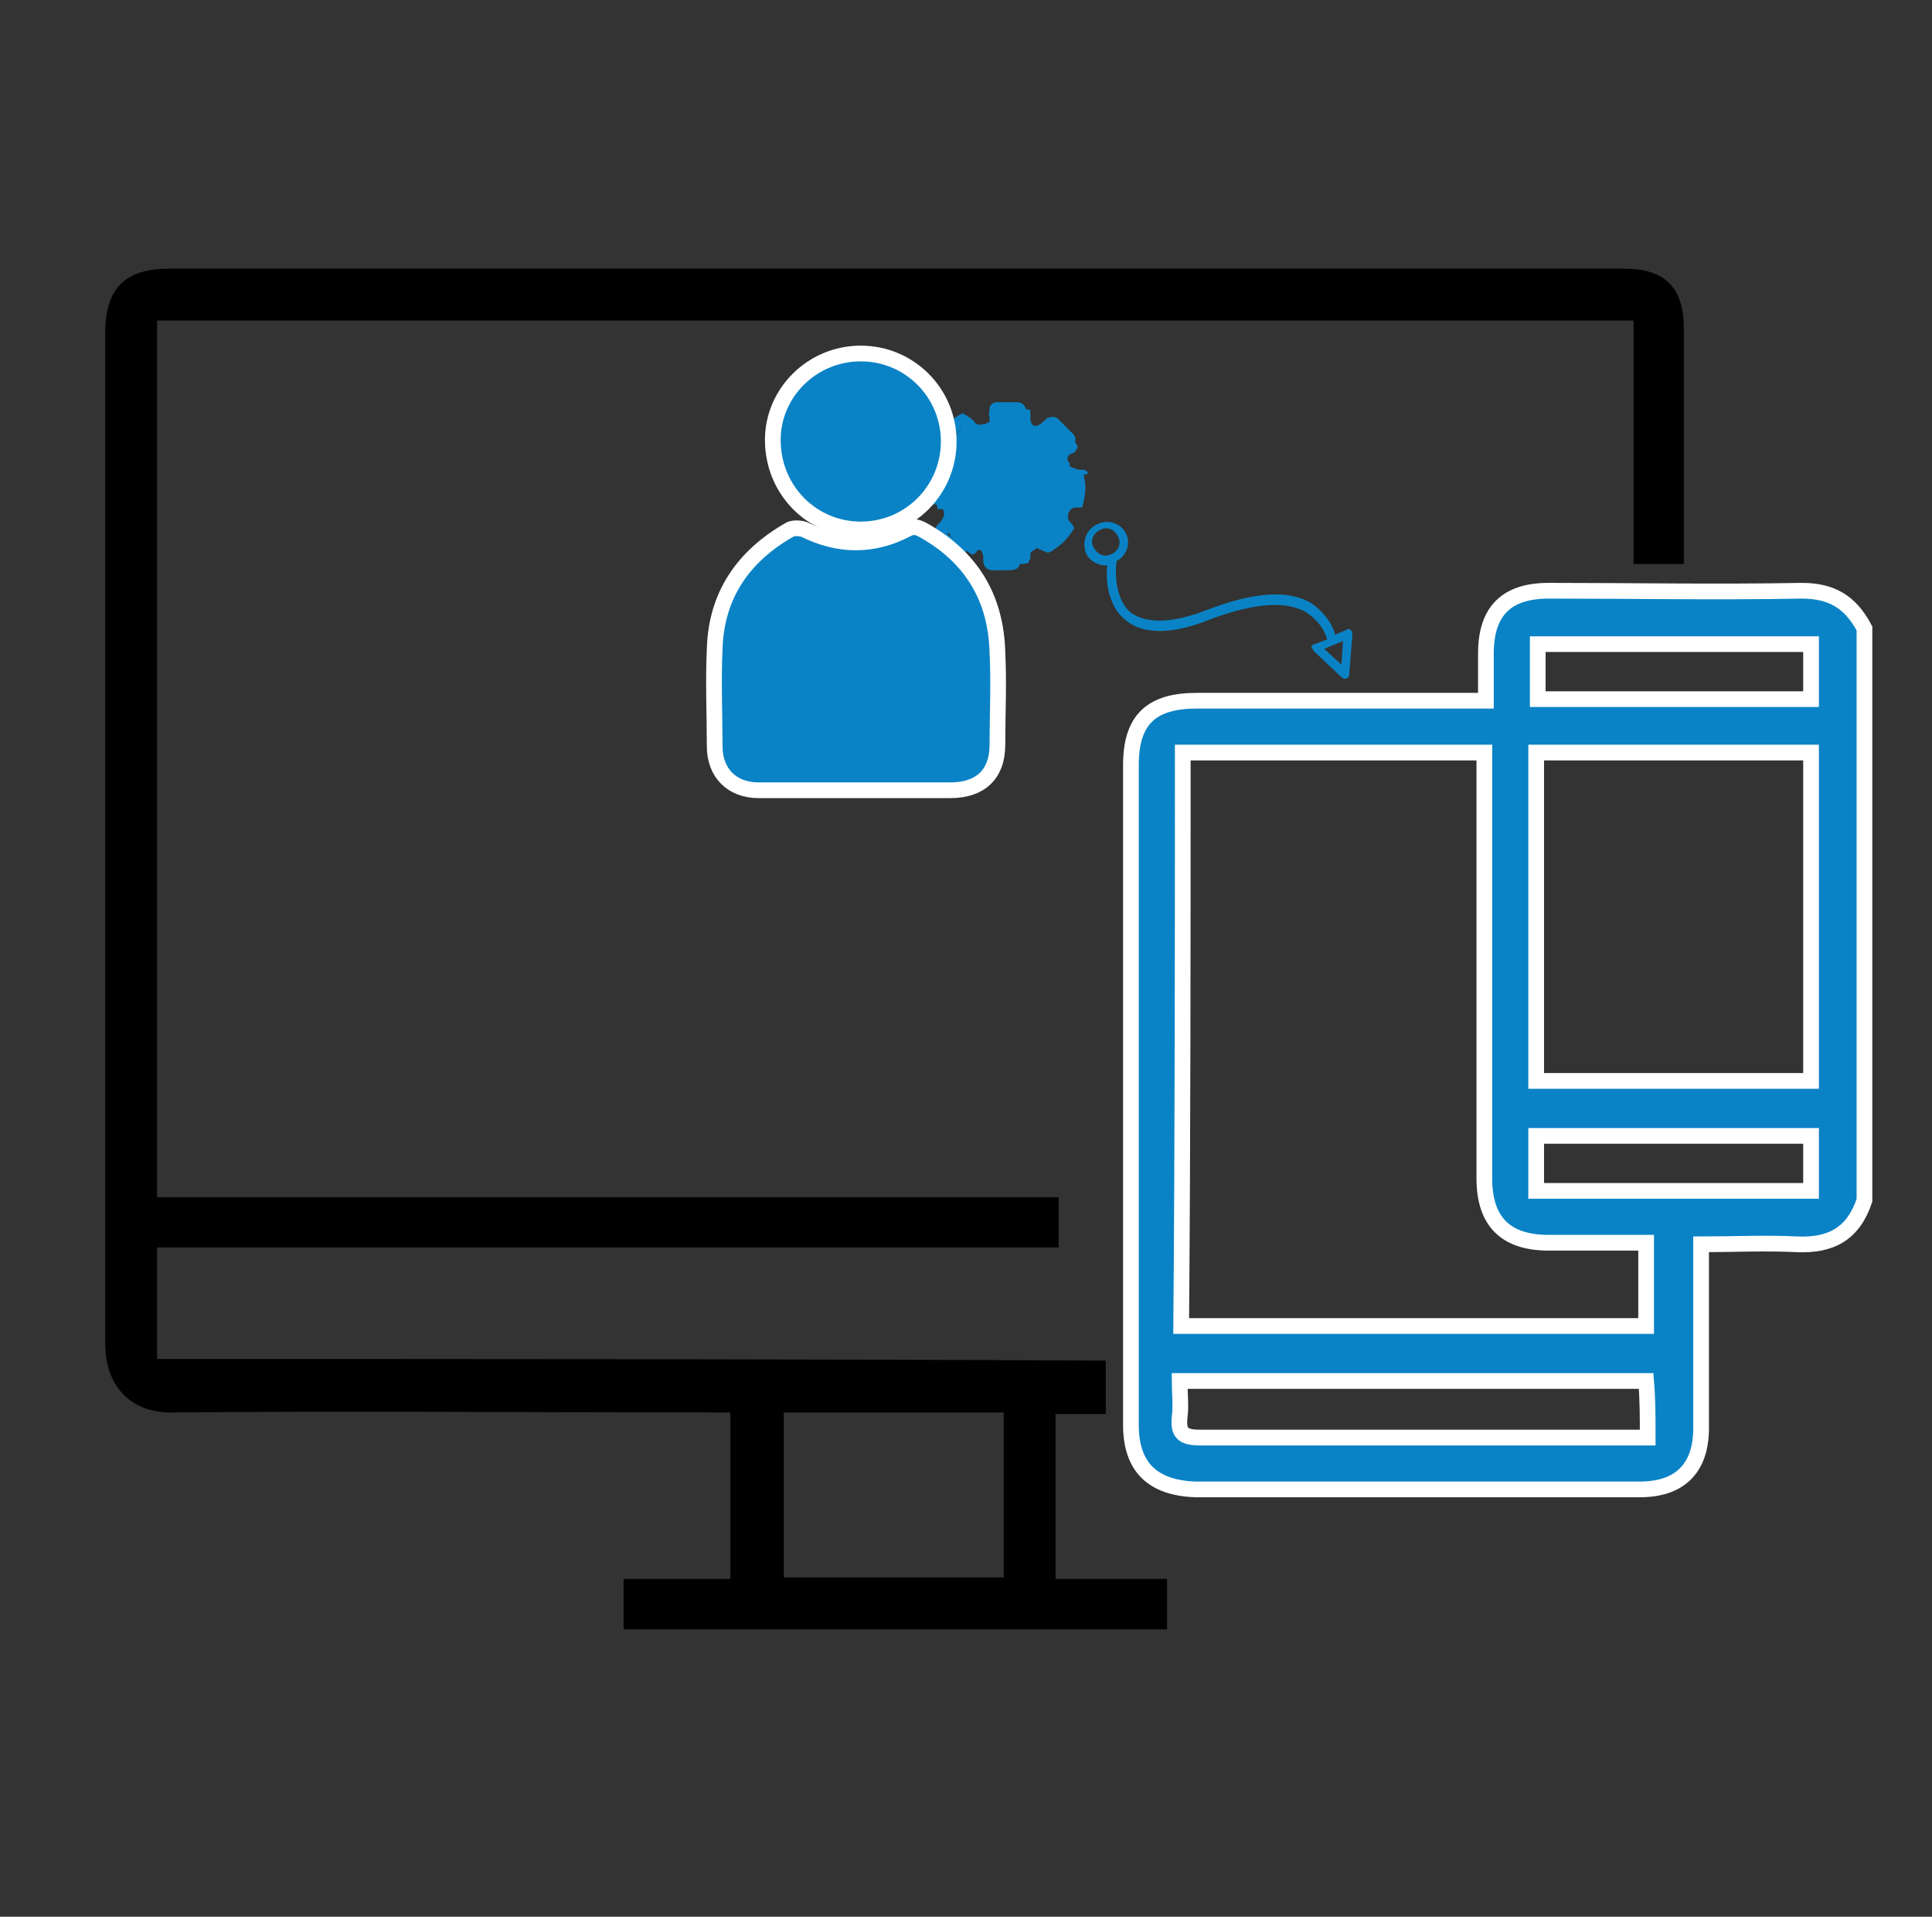
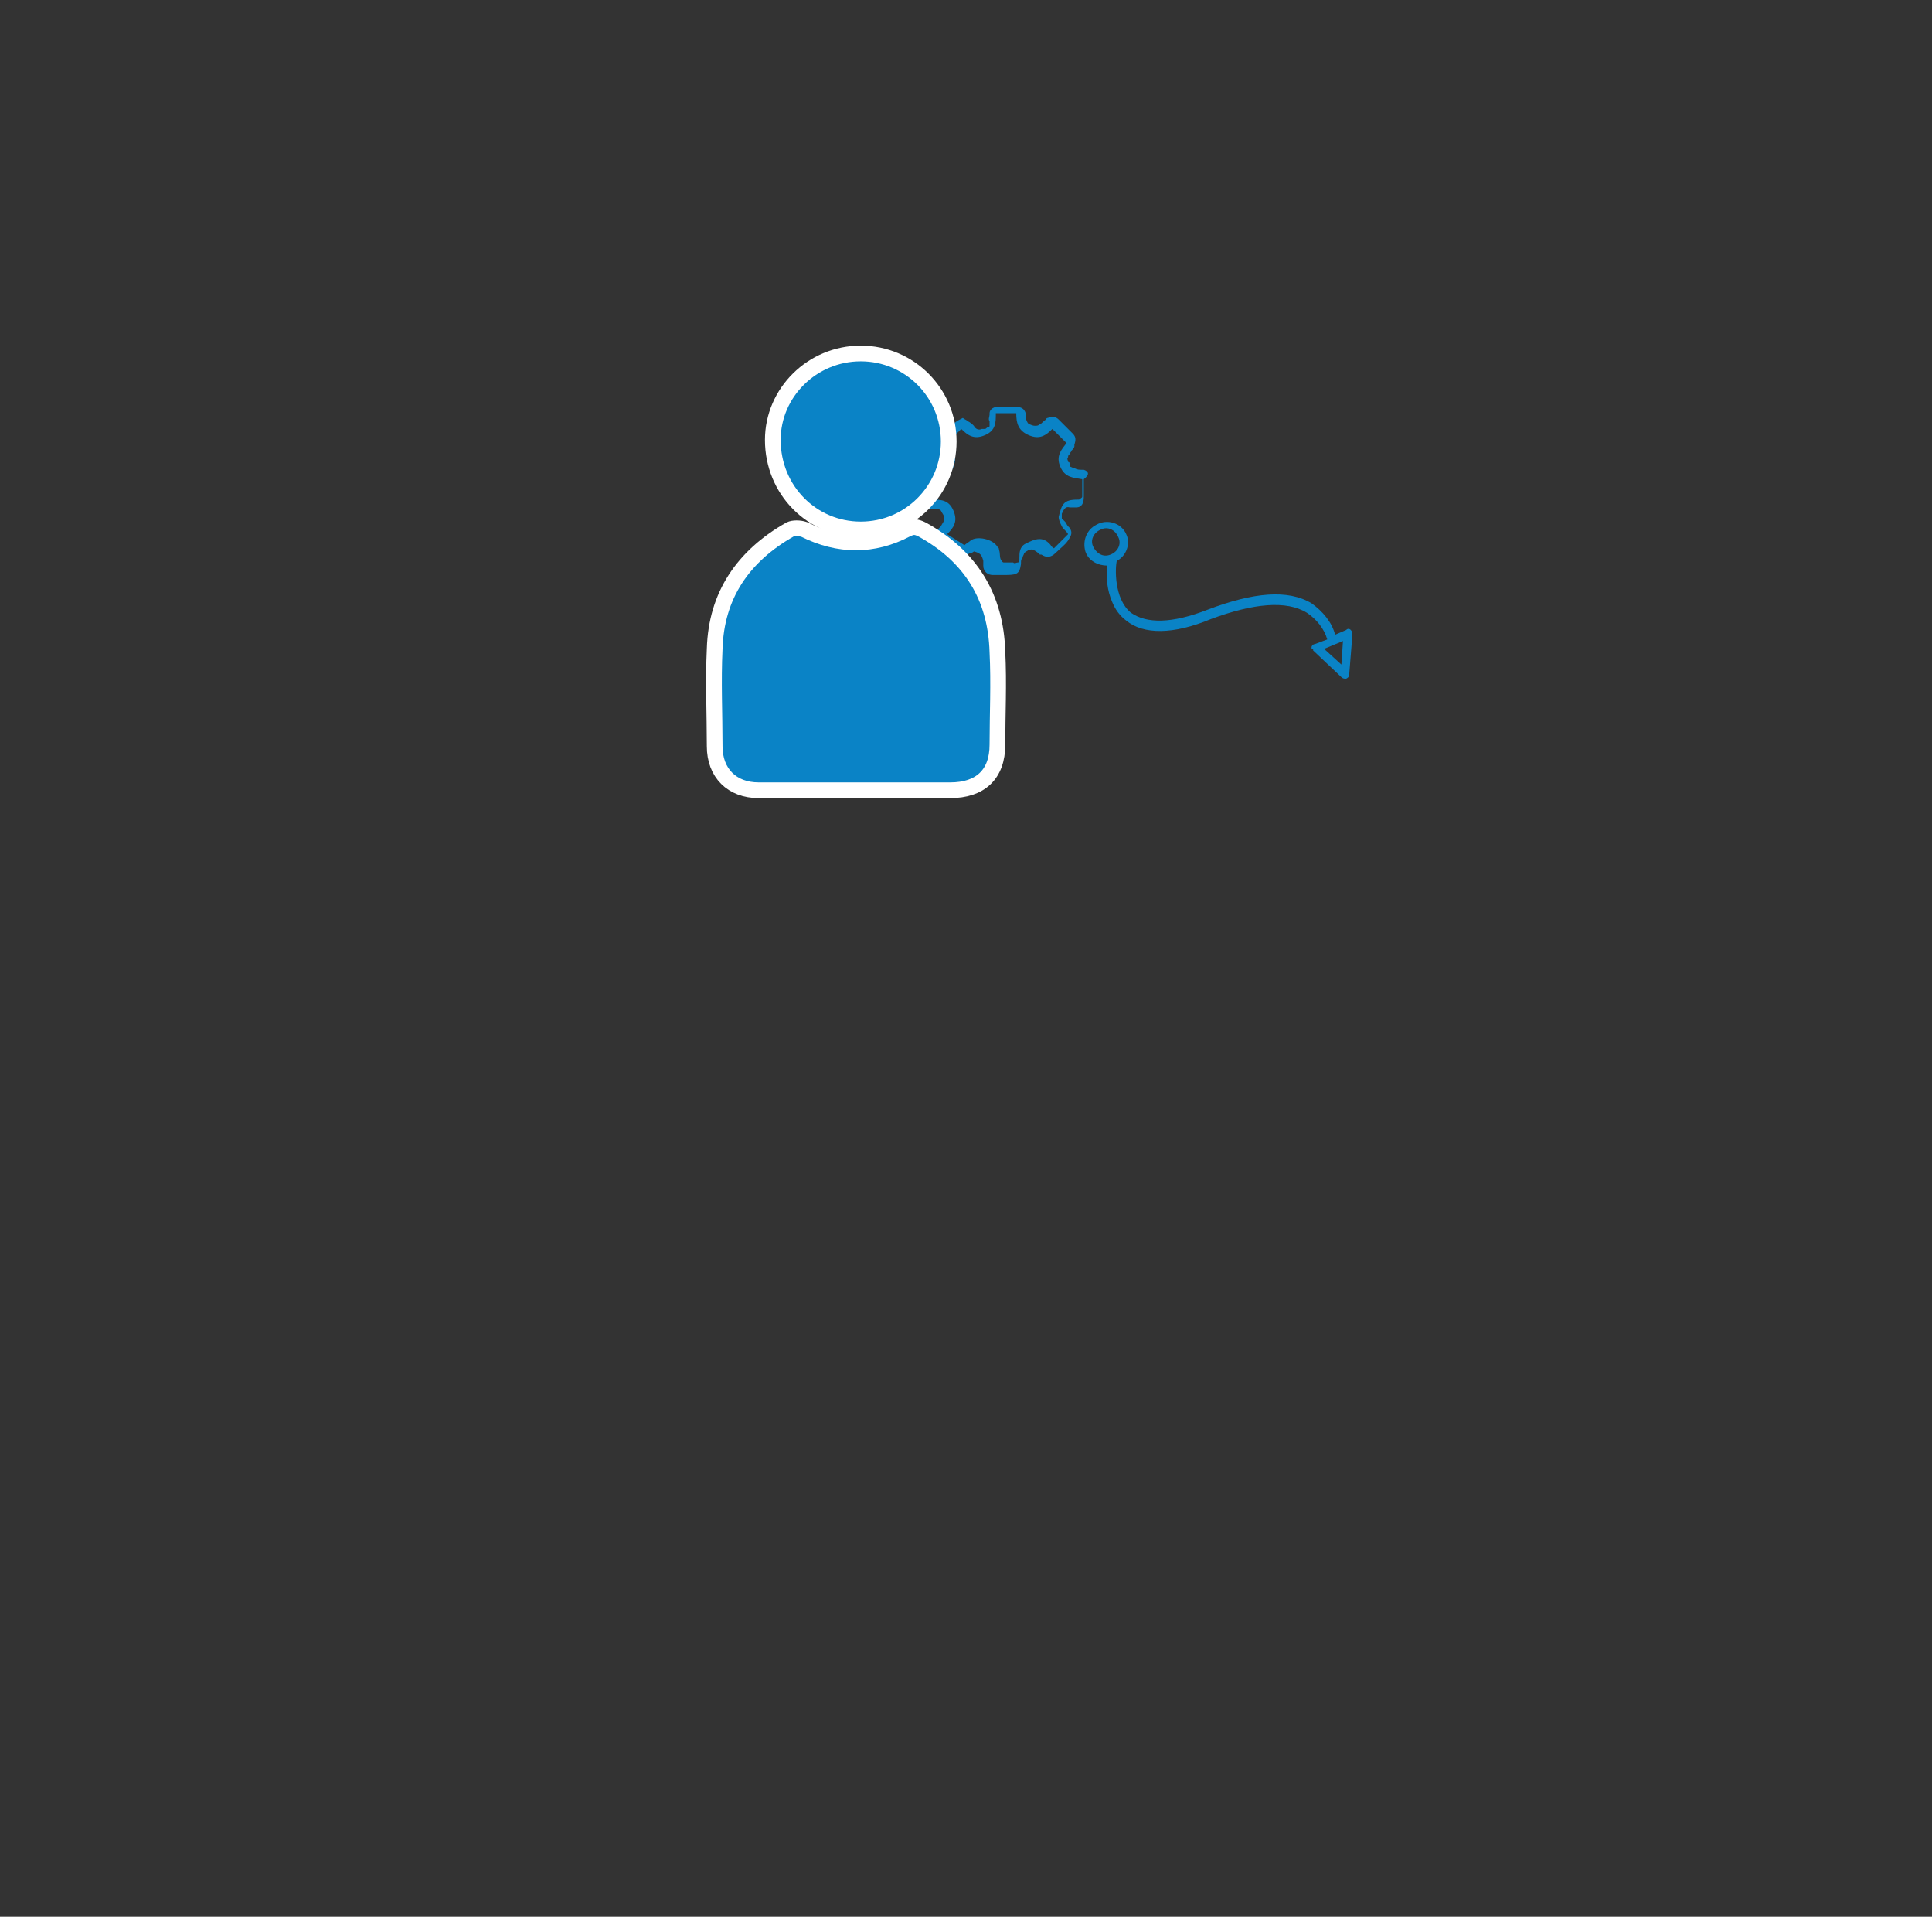
<svg xmlns="http://www.w3.org/2000/svg" version="1.1" id="Layer_1" x="0px" y="0px" viewBox="0 0 123 122" style="enable-background:new 0 0 123 122;" xml:space="preserve">
  <rect x="0" y="0" width="123" height="122" fill="#333333" stroke="none" />
  <style type="text/css">
	.st0{fill:#0A83C6;}
	.st1{fill:none;}
	.st2{fill:#0A83C6;stroke:#FFFFFF;stroke-miterlimit:10;}
</style>
-   <path class="st0" d="M69.1,31c0,0.5-0.1,0.9-0.2,1.3h0c0,0-0.1,0-0.1,0c-0.1,0-0.2,0-0.3,0c-0.3,0-0.4,0.2-0.5,0.4  c0,0.1,0,0.1,0,0.1c0,0,0,0,0,0.1c0,0,0,0,0,0c0,0,0,0.1,0,0.1c0,0.1,0.1,0.2,0.2,0.3c0.1,0.1,0.1,0.2,0.2,0.3  c-0.3,0.5-0.7,1-1.2,1.3l0,0c-0.2,0.1-0.3,0.2-0.5,0.3c0,0,0,0,0,0c0,0-0.1-0.1-0.1-0.1c-0.4-0.3-0.5-0.3-0.9,0  c-0.1,0-0.1,0.2-0.1,0.3c0,0.1,0,0.2-0.1,0.3c0,0,0,0,0,0.1c-0.2,0.1-0.4,0.1-0.7,0.1c0,0,0,0,0,0c-0.2,0-0.3,0-0.5,0  c-0.1,0-0.2,0-0.3,0c0,0-0.1,0-0.1,0c0,0-0.1,0-0.1,0c0,0-0.1,0-0.1,0c-0.2,0-0.5-0.1-0.7-0.1c0,0,0,0,0-0.1c0,0,0-0.1,0-0.1  c-0.1-0.4-0.2-0.6-0.6-0.6c-0.1,0-0.2,0-0.2,0.1c-0.1,0.1-0.2,0.2-0.3,0.2c0,0,0,0,0,0c-0.7-0.4-1.3-1-1.7-1.7c0,0,0.1-0.1,0.1-0.1  c0.1-0.2,0.2-0.3,0.2-0.4c0-0.1,0-0.1,0-0.2c0-0.1-0.1-0.2-0.2-0.4c0-0.1-0.1-0.1-0.2-0.1c-0.1,0-0.3,0-0.4,0h0  c-0.1-0.4-0.2-0.9-0.2-1.4c0-0.4,0-0.7,0.1-1.1c0.1,0,0.2,0,0.3,0c0.3,0,0.5-0.2,0.6-0.4c0-0.1,0.1-0.2,0.1-0.3c0,0,0,0,0-0.1  c0,0,0-0.1,0-0.1l0,0c0,0,0,0,0-0.1c0,0,0,0,0,0c-0.1-0.2-0.2-0.3-0.3-0.4c0,0,0,0,0,0c0.4-0.7,0.9-1.3,1.6-1.7  c0.1,0.1,0.3,0.2,0.4,0.3c0.2,0.1,0.3,0.3,0.5,0.2c0,0,0.1,0,0.1-0.1c0,0,0.1,0,0.1,0c0.1,0,0.1,0,0.2-0.1c0,0,0.1-0.1,0.1-0.1  c0,0,0-0.1,0-0.1c0,0,0-0.1,0-0.2c0-0.1,0-0.3,0-0.4c0-0.1,0-0.1,0-0.1c0.4-0.1,0.8-0.2,1.2-0.2c0.4,0,0.8,0,1.1,0.1  c0,0.1,0,0.1,0,0.2c0,0.1,0,0.2,0,0.3c0,0.3,0.1,0.4,0.2,0.5c0.1,0.1,0.2,0.1,0.4,0.1c0.1,0,0.2,0,0.3-0.1c0.2-0.1,0.3-0.2,0.4-0.3  c0,0,0.1,0,0.1-0.1c0.7,0.4,1.2,1,1.6,1.7c0,0,0,0,0,0c0,0,0,0,0,0.1c-0.1,0.1-0.1,0.2-0.2,0.3C68.1,28.9,68,29,68,29  c0,0.1-0.1,0.1-0.1,0.2c0,0.1,0,0.2,0,0.3c0,0,0,0.1,0.1,0.1c0,0,0,0,0,0.1c0,0,0,0.1,0,0.1c0.1,0.1,0.2,0.1,0.3,0.1  c0.1,0,0.3,0,0.5,0.1c0,0,0.1,0,0.1,0C69,30.3,69.1,30.6,69.1,31z" />
-   <path class="st0" d="M69,29.9c0,0-0.1,0-0.1,0c-0.2,0-0.3,0-0.5-0.1c-0.1,0-0.2-0.1-0.3-0.1c0,0,0,0,0-0.1c0,0,0,0,0-0.1  c0,0,0-0.1-0.1-0.1c0-0.1-0.1-0.2,0-0.3c0-0.1,0-0.1,0.1-0.2c0-0.1,0.1-0.1,0.1-0.2c0.1-0.1,0.2-0.2,0.2-0.3c0,0,0,0,0-0.1l0,0  c0.1-0.3,0.1-0.5-0.1-0.7c-0.3-0.3-0.6-0.6-0.9-0.9c-0.2-0.2-0.4-0.2-0.7-0.1c0,0-0.1,0-0.1,0.1c-0.2,0.1-0.3,0.3-0.4,0.3  c-0.1,0.1-0.2,0.1-0.3,0.1c-0.2,0-0.3-0.1-0.4-0.1c-0.1-0.1-0.2-0.3-0.2-0.5c0-0.1,0-0.2,0-0.3c0-0.1,0-0.1,0-0.2  c-0.1-0.3-0.3-0.4-0.6-0.4c-0.4,0-0.8,0-1.2,0c-0.3,0-0.5,0.2-0.5,0.4c0,0,0,0.1,0,0.1c0,0.1-0.1,0.3,0,0.4c0,0.1,0,0.1,0,0.2  c0,0,0,0.1,0,0.1c0,0.1-0.1,0.1-0.1,0.1c-0.1,0-0.1,0.1-0.2,0.1c0,0-0.1,0-0.1,0c0,0-0.1,0-0.1,0c-0.2,0.1-0.4,0-0.5-0.2  c-0.1-0.1-0.2-0.2-0.4-0.3c-0.1-0.1-0.2-0.1-0.3-0.2c-0.2,0.1-0.4,0.2-0.5,0.3c-0.2,0.1-0.3,0.3-0.5,0.4c-0.6,0.6-0.7,0.7-0.4,1.2  c0,0,0,0,0,0c0.1,0.1,0.2,0.2,0.3,0.4c0,0,0,0,0,0.1c0,0,0,0,0,0.1l0,0c0,0,0,0.1,0,0.1c0,0,0,0,0,0.1c0,0.1,0,0.2-0.1,0.3  c-0.1,0.2-0.3,0.4-0.6,0.4c-0.1,0-0.2,0-0.3,0h0c-0.4,0.1-0.5,0.2-0.6,0.6v1.2c0,0.4,0.2,0.6,0.6,0.6c0,0,0,0,0.1,0h0  c0.2,0,0.3,0,0.4,0c0.1,0,0.2,0.1,0.2,0.1c0.1,0.2,0.2,0.3,0.2,0.4c0,0.1,0,0.1,0,0.2c0,0.1-0.1,0.2-0.2,0.4c0,0-0.1,0.1-0.1,0.1  c0,0,0,0-0.1,0.1c-0.3,0.4-0.3,0.6,0.1,0.9l0.7,0.7c0.4,0.3,0.7,0.4,1,0.1c0,0,0,0,0,0c0.1-0.1,0.2-0.2,0.3-0.2  c0.1,0,0.2-0.1,0.2-0.1c0.4,0.1,0.5,0.2,0.6,0.6c0,0,0,0.1,0,0.1c0,0,0,0,0,0.1c0,0,0,0.1,0,0.1c0,0.4,0.3,0.6,0.6,0.6h0.6  c0.9,0,1.1,0,1.2-0.7c0,0,0,0,0-0.1c0-0.1,0-0.2,0.1-0.3c0-0.1,0.1-0.2,0.1-0.3c0.4-0.3,0.5-0.3,0.9,0c0,0,0.1,0.1,0.1,0.1  c0,0,0,0,0,0c0,0,0,0,0.1,0c0.3,0.2,0.6,0.2,0.9-0.1c0.3-0.3,0.6-0.5,0.8-0.8c0.2-0.3,0.3-0.5,0.1-0.8c0,0,0,0-0.1-0.1  c-0.1-0.1-0.1-0.2-0.2-0.3c-0.1-0.1-0.1-0.1-0.2-0.2c0,0,0-0.1,0-0.1c0,0,0,0,0,0c0,0,0,0,0-0.1c0,0,0-0.1,0-0.1  c0.1-0.2,0.2-0.5,0.5-0.4c0.1,0,0.2,0,0.3,0c0,0,0.1,0,0.1,0h0c0.4,0,0.5-0.3,0.5-0.7v-1.1C69.4,30.2,69.3,30,69,29.9z M68.9,31.6  c0,0.1-0.1,0.1-0.2,0.2c0,0-0.1,0-0.1,0c-0.9,0-1,0.3-1.2,1.1c0,0.2,0.1,0.4,0.2,0.6c0.1,0.2,0.3,0.3,0.4,0.5  c-0.1,0.1-0.1,0.1-0.2,0.2c-0.2,0.2-0.4,0.4-0.7,0.7l0,0c-0.1-0.1-0.2-0.1-0.2-0.2c-0.5-0.6-1-0.4-1.6-0.1c-0.4,0.2-0.4,0.6-0.4,0.9  c0,0.2,0,0.3-0.1,0.3c0,0,0,0,0,0c-0.1,0-0.2,0.1-0.3,0h0c-0.1,0-0.3,0-0.4,0c0,0-0.1,0-0.1,0c0,0-0.1,0-0.1,0c0,0-0.1,0-0.1-0.1  c-0.2-0.1-0.1-0.5-0.2-0.7c0-0.1,0-0.1-0.1-0.2c-0.3-0.5-1.3-0.7-1.7-0.4c-0.1,0.1-0.3,0.2-0.4,0.3L60.3,34c0.4-0.4,0.7-0.8,0.4-1.5  s-0.8-0.7-1.4-0.7v-1.3c0.5-0.1,1.1,0,1.4-0.8c0.3-0.7-0.1-1.1-0.4-1.5c0.3-0.3,0.6-0.6,0.9-0.9c0.4,0.4,0.8,0.7,1.5,0.4  c0.7-0.3,0.7-0.8,0.7-1.4h1.3c0,0.6,0.1,1.1,0.8,1.4c0.7,0.3,1.1,0,1.5-0.4c0.3,0.3,0.6,0.6,0.9,0.9c-0.3,0.4-0.7,0.8-0.4,1.5  c0.3,0.7,0.8,0.7,1.4,0.8C68.9,30.9,68.9,31.2,68.9,31.6z" />
+   <path class="st0" d="M69,29.9c0,0-0.1,0-0.1,0c-0.2,0-0.3,0-0.5-0.1c-0.1,0-0.2-0.1-0.3-0.1c0,0,0,0,0-0.1c0,0,0,0,0-0.1  c0,0,0-0.1-0.1-0.1c0-0.1-0.1-0.2,0-0.3c0-0.1,0-0.1,0.1-0.2c0-0.1,0.1-0.1,0.1-0.2c0.1-0.1,0.2-0.2,0.2-0.3c0,0,0,0,0-0.1l0,0  c0.1-0.3,0.1-0.5-0.1-0.7c-0.3-0.3-0.6-0.6-0.9-0.9c-0.2-0.2-0.4-0.2-0.7-0.1c0,0-0.1,0-0.1,0.1c-0.2,0.1-0.3,0.3-0.4,0.3  c-0.1,0.1-0.2,0.1-0.3,0.1c-0.2,0-0.3-0.1-0.4-0.1c-0.1-0.1-0.2-0.3-0.2-0.5c0-0.1,0-0.1,0-0.2  c-0.1-0.3-0.3-0.4-0.6-0.4c-0.4,0-0.8,0-1.2,0c-0.3,0-0.5,0.2-0.5,0.4c0,0,0,0.1,0,0.1c0,0.1-0.1,0.3,0,0.4c0,0.1,0,0.1,0,0.2  c0,0,0,0.1,0,0.1c0,0.1-0.1,0.1-0.1,0.1c-0.1,0-0.1,0.1-0.2,0.1c0,0-0.1,0-0.1,0c0,0-0.1,0-0.1,0c-0.2,0.1-0.4,0-0.5-0.2  c-0.1-0.1-0.2-0.2-0.4-0.3c-0.1-0.1-0.2-0.1-0.3-0.2c-0.2,0.1-0.4,0.2-0.5,0.3c-0.2,0.1-0.3,0.3-0.5,0.4c-0.6,0.6-0.7,0.7-0.4,1.2  c0,0,0,0,0,0c0.1,0.1,0.2,0.2,0.3,0.4c0,0,0,0,0,0.1c0,0,0,0,0,0.1l0,0c0,0,0,0.1,0,0.1c0,0,0,0,0,0.1c0,0.1,0,0.2-0.1,0.3  c-0.1,0.2-0.3,0.4-0.6,0.4c-0.1,0-0.2,0-0.3,0h0c-0.4,0.1-0.5,0.2-0.6,0.6v1.2c0,0.4,0.2,0.6,0.6,0.6c0,0,0,0,0.1,0h0  c0.2,0,0.3,0,0.4,0c0.1,0,0.2,0.1,0.2,0.1c0.1,0.2,0.2,0.3,0.2,0.4c0,0.1,0,0.1,0,0.2c0,0.1-0.1,0.2-0.2,0.4c0,0-0.1,0.1-0.1,0.1  c0,0,0,0-0.1,0.1c-0.3,0.4-0.3,0.6,0.1,0.9l0.7,0.7c0.4,0.3,0.7,0.4,1,0.1c0,0,0,0,0,0c0.1-0.1,0.2-0.2,0.3-0.2  c0.1,0,0.2-0.1,0.2-0.1c0.4,0.1,0.5,0.2,0.6,0.6c0,0,0,0.1,0,0.1c0,0,0,0,0,0.1c0,0,0,0.1,0,0.1c0,0.4,0.3,0.6,0.6,0.6h0.6  c0.9,0,1.1,0,1.2-0.7c0,0,0,0,0-0.1c0-0.1,0-0.2,0.1-0.3c0-0.1,0.1-0.2,0.1-0.3c0.4-0.3,0.5-0.3,0.9,0c0,0,0.1,0.1,0.1,0.1  c0,0,0,0,0,0c0,0,0,0,0.1,0c0.3,0.2,0.6,0.2,0.9-0.1c0.3-0.3,0.6-0.5,0.8-0.8c0.2-0.3,0.3-0.5,0.1-0.8c0,0,0,0-0.1-0.1  c-0.1-0.1-0.1-0.2-0.2-0.3c-0.1-0.1-0.1-0.1-0.2-0.2c0,0,0-0.1,0-0.1c0,0,0,0,0,0c0,0,0,0,0-0.1c0,0,0-0.1,0-0.1  c0.1-0.2,0.2-0.5,0.5-0.4c0.1,0,0.2,0,0.3,0c0,0,0.1,0,0.1,0h0c0.4,0,0.5-0.3,0.5-0.7v-1.1C69.4,30.2,69.3,30,69,29.9z M68.9,31.6  c0,0.1-0.1,0.1-0.2,0.2c0,0-0.1,0-0.1,0c-0.9,0-1,0.3-1.2,1.1c0,0.2,0.1,0.4,0.2,0.6c0.1,0.2,0.3,0.3,0.4,0.5  c-0.1,0.1-0.1,0.1-0.2,0.2c-0.2,0.2-0.4,0.4-0.7,0.7l0,0c-0.1-0.1-0.2-0.1-0.2-0.2c-0.5-0.6-1-0.4-1.6-0.1c-0.4,0.2-0.4,0.6-0.4,0.9  c0,0.2,0,0.3-0.1,0.3c0,0,0,0,0,0c-0.1,0-0.2,0.1-0.3,0h0c-0.1,0-0.3,0-0.4,0c0,0-0.1,0-0.1,0c0,0-0.1,0-0.1,0c0,0-0.1,0-0.1-0.1  c-0.2-0.1-0.1-0.5-0.2-0.7c0-0.1,0-0.1-0.1-0.2c-0.3-0.5-1.3-0.7-1.7-0.4c-0.1,0.1-0.3,0.2-0.4,0.3L60.3,34c0.4-0.4,0.7-0.8,0.4-1.5  s-0.8-0.7-1.4-0.7v-1.3c0.5-0.1,1.1,0,1.4-0.8c0.3-0.7-0.1-1.1-0.4-1.5c0.3-0.3,0.6-0.6,0.9-0.9c0.4,0.4,0.8,0.7,1.5,0.4  c0.7-0.3,0.7-0.8,0.7-1.4h1.3c0,0.6,0.1,1.1,0.8,1.4c0.7,0.3,1.1,0,1.5-0.4c0.3,0.3,0.6,0.6,0.9,0.9c-0.3,0.4-0.7,0.8-0.4,1.5  c0.3,0.7,0.8,0.7,1.4,0.8C68.9,30.9,68.9,31.2,68.9,31.6z" />
  <path class="st1" d="M74.2,92.2c-0.1,1,0.3,1.3,1.3,1.3c9.1,0,18.2,0,27.3,0c0.4,0,0.8,0,1.2,0c0-1.3,0-2.4,0-3.6  c-9.9,0-19.8,0-29.7,0C74.2,90.7,74.3,91.5,74.2,92.2z" />
-   <path class="st1" d="M49.9,100.4c4.7,0,9.3,0,14,0c0-3.5,0-7,0-10.5c-4.7,0-9.3,0-14,0C49.9,93.4,49.9,96.9,49.9,100.4z" />
  <path class="st1" d="M103.9,81.2c-2.1,0-4.2,0-6.2,0c-2.8,0-4.1-1.4-4.1-4.1c0-8.6,0-17.2,0-25.8c0-0.4,0-0.8,0-1.3  c-6.5,0-12.9,0-19.2,0c0,12.2,0,24.4,0,36.6c9.9,0,19.8,0,29.6,0C103.9,84.7,103.9,83,103.9,81.2z" />
-   <path class="st1" d="M114.3,43c-5.8,0-11.6,0-17.4,0c0,1.2,0,2.4,0,3.5c5.9,0,11.6,0,17.4,0C114.3,45.3,114.3,44.1,114.3,43z" />
  <path class="st1" d="M96.9,77.8c5.9,0,11.7,0,17.5,0c0-1.2,0-2.4,0-3.5c-5.9,0-11.6,0-17.5,0C96.9,75.5,96.9,76.6,96.9,77.8z" />
  <path class="st1" d="M96.9,70.8c5.9,0,11.6,0,17.5,0c0-7,0-13.9,0-20.9c-5.9,0-11.7,0-17.5,0C96.9,56.9,96.9,63.9,96.9,70.8z" />
-   <path d="M10,86.5c0-2.4,0-4.7,0-7.1c19.2,0,38.3,0,57.4,0c0-1.1,0-2.1,0-3.2c-19.2,0-38.3,0-57.4,0c0-18.7,0-37.2,0-55.8  c31.3,0,62.6,0,94,0c0,5.2,0,10.4,0,15.5c1.1,0,2.1,0,3.2,0c0-0.4,0-0.8,0-1.1c0-4.6,0-9.2,0-13.9c0-2.6-1.2-3.8-3.8-3.8  c-30.9,0-61.8,0-92.6,0c-2.8,0-4.1,1.2-4.1,4.1c0,21.4,0,42.8,0,64.3c0,2.9,1.8,4.5,4.4,4.4c11.4-0.1,22.8,0,34.1,0  c0.5,0,0.9,0,1.3,0c0,3.6,0,7.1,0,10.6c-2.3,0-4.5,0-6.8,0c0,1.1,0,2.2,0,3.2c11.6,0,23.1,0,34.6,0c0-1.1,0-2.1,0-3.2  c-2.4,0-4.7,0-7.1,0c0-1.9,0-3.6,0-5.3c0-1.7,0-3.4,0-5.2c1.3,0,1.9,0,3.2,0v-3.4C50.1,86.5,30.3,86.5,10,86.5z M63.9,100.4  c-4.7,0-9.3,0-14,0c0-3.6,0-7,0-10.5c4.7,0,9.3,0,14,0C63.9,93.4,63.9,96.9,63.9,100.4z" />
-   <path class="st2" d="M114.7,37.6c-5.4,0.1-10.8,0-16.1,0c-2.7,0-4,1.3-4,4c0,1,0,1.9,0,3c-0.5,0-0.9,0-1.3,0c-5.7,0-11.4,0-17.1,0  c-2.9,0-4.2,1.2-4.2,4.1c0,11.5,0,22.9,0,34.4c0,0.5,0,0.9,0,1.4v3.4c0,1.1,0,1.8,0,2.8c0,2.7,1.4,4,4.1,4.1c9.4,0,18.9,0,28.3,0  c2.5,0,3.9-1.3,3.9-3.9c0-3.5,0-7,0-10.5c0-0.4,0-0.8,0-1.2c2.1,0,4.1-0.1,6.1,0c2.2,0.1,3.6-0.7,4.3-2.8c0-12.1,0-24.3,0-36.4  C117.8,38.3,116.6,37.6,114.7,37.6z M97.9,41c5.9,0,11.6,0,17.4,0c0,1.2,0,2.3,0,3.5c-5.8,0-11.6,0-17.4,0  C97.9,43.4,97.9,42.2,97.9,41z M75.3,47.9c6.4,0,12.7,0,19.2,0c0,0.5,0,0.9,0,1.3c0,8.6,0,17.2,0,25.8c0,2.8,1.4,4.1,4.1,4.1  c2.1,0,4.1,0,6.2,0c0,1.8,0,3.5,0,5.3c-9.8,0-19.6,0-29.6,0C75.3,72.3,75.3,60.1,75.3,47.9z M104.9,91.5c-0.4,0-0.8,0-1.2,0  c-9.1,0-18.2,0-27.3,0c-1.1,0-1.4-0.3-1.3-1.3c0.1-0.7,0-1.5,0-2.3c9.9,0,19.8,0,29.7,0C104.9,89.1,104.9,90.2,104.9,91.5z   M115.3,75.8c-5.8,0-11.6,0-17.5,0c0-1.2,0-2.3,0-3.5c5.8,0,11.6,0,17.5,0C115.3,73.4,115.3,74.6,115.3,75.8z M115.3,68.8  c-5.8,0-11.6,0-17.5,0c0-7,0-13.9,0-20.9c5.8,0,11.6,0,17.5,0C115.3,54.9,115.3,61.8,115.3,68.8z" />
  <path class="st0" d="M85.9,42.9l0.2-2.5c0-0.1,0-0.2-0.1-0.3s-0.2-0.1-0.3,0L85,40.4c-0.2-0.8-0.8-1.5-1.5-2  c-1.5-0.9-3.7-0.7-6.6,0.4C74.6,39.7,73,39.7,72,39c-1.1-0.9-1-2.9-0.9-3.3c0.6-0.3,0.9-1.1,0.6-1.7c-0.3-0.7-1.2-1-1.9-0.6  c-0.6,0.3-0.9,1-0.7,1.7c0.2,0.6,0.8,0.9,1.4,0.9c-0.1,0.8,0,1.6,0.3,2.3c0.2,0.5,0.5,0.9,0.9,1.2c1.1,0.9,3,0.9,5.4-0.1  c2.7-1,4.8-1.2,6.1-0.4c0.6,0.4,1.1,1,1.3,1.7L83.7,41c-0.1,0-0.2,0.1-0.2,0.2c0,0.1,0,0.1,0.1,0.1v0.1l1.8,1.7  c0.1,0.1,0.2,0.1,0.3,0.1C85.9,43.1,85.9,43,85.9,42.9z M69.6,34.8c-0.2-0.4,0-0.9,0.5-1.1c0.4-0.2,0.9,0,1.1,0.5  c0.2,0.4,0,0.9-0.5,1.1S69.8,35.2,69.6,34.8L69.6,34.8z M84.3,41.3l1.2-0.5l-0.1,1.5L84.3,41.3z" />
  <path class="st2" d="M54.4,50.3c-2,0-4,0-6.1,0c-1.7,0-2.8-1.1-2.8-2.8c0-2.1-0.1-4.1,0-6.2c0.1-3.4,1.8-5.9,4.8-7.6  c0.2-0.1,0.6-0.1,0.9,0c2.2,1.1,4.4,1.1,6.5,0c0.4-0.2,0.6-0.2,1,0c3.1,1.7,4.7,4.3,4.8,7.8c0.1,2,0,4,0,5.9c0,1.9-1.1,2.9-3,2.9  C58.4,50.3,56.4,50.3,54.4,50.3z" />
  <path class="st2" d="M60.4,28.1c0,3.1-2.5,5.6-5.6,5.6c-3.1,0-5.6-2.5-5.6-5.7c0-3,2.5-5.5,5.6-5.5C57.9,22.5,60.4,25,60.4,28.1z" />
</svg>